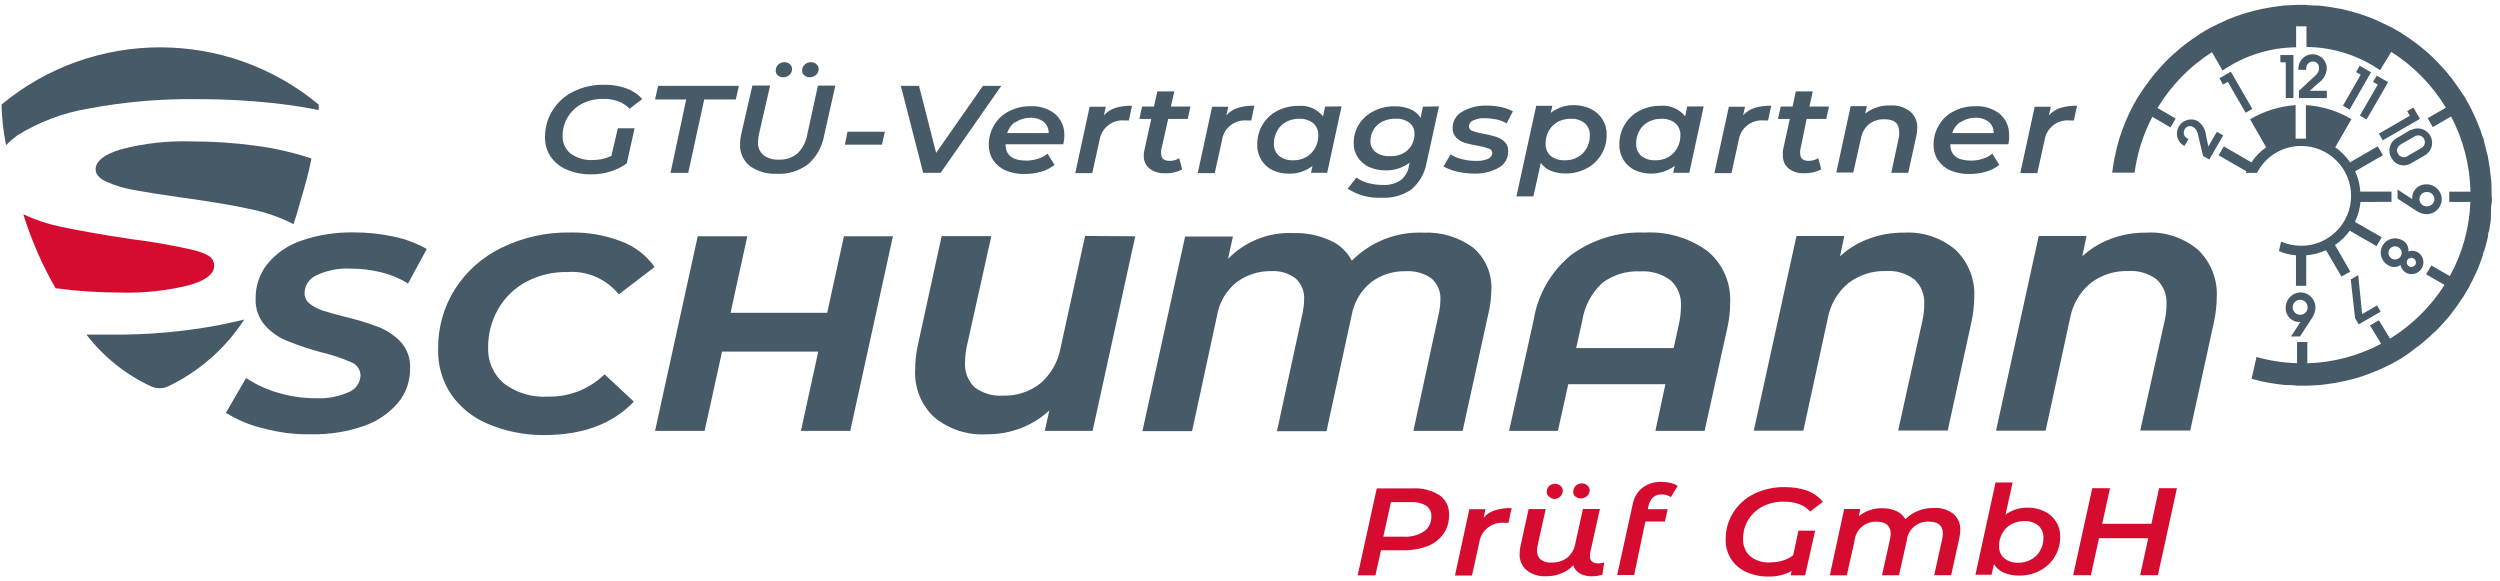
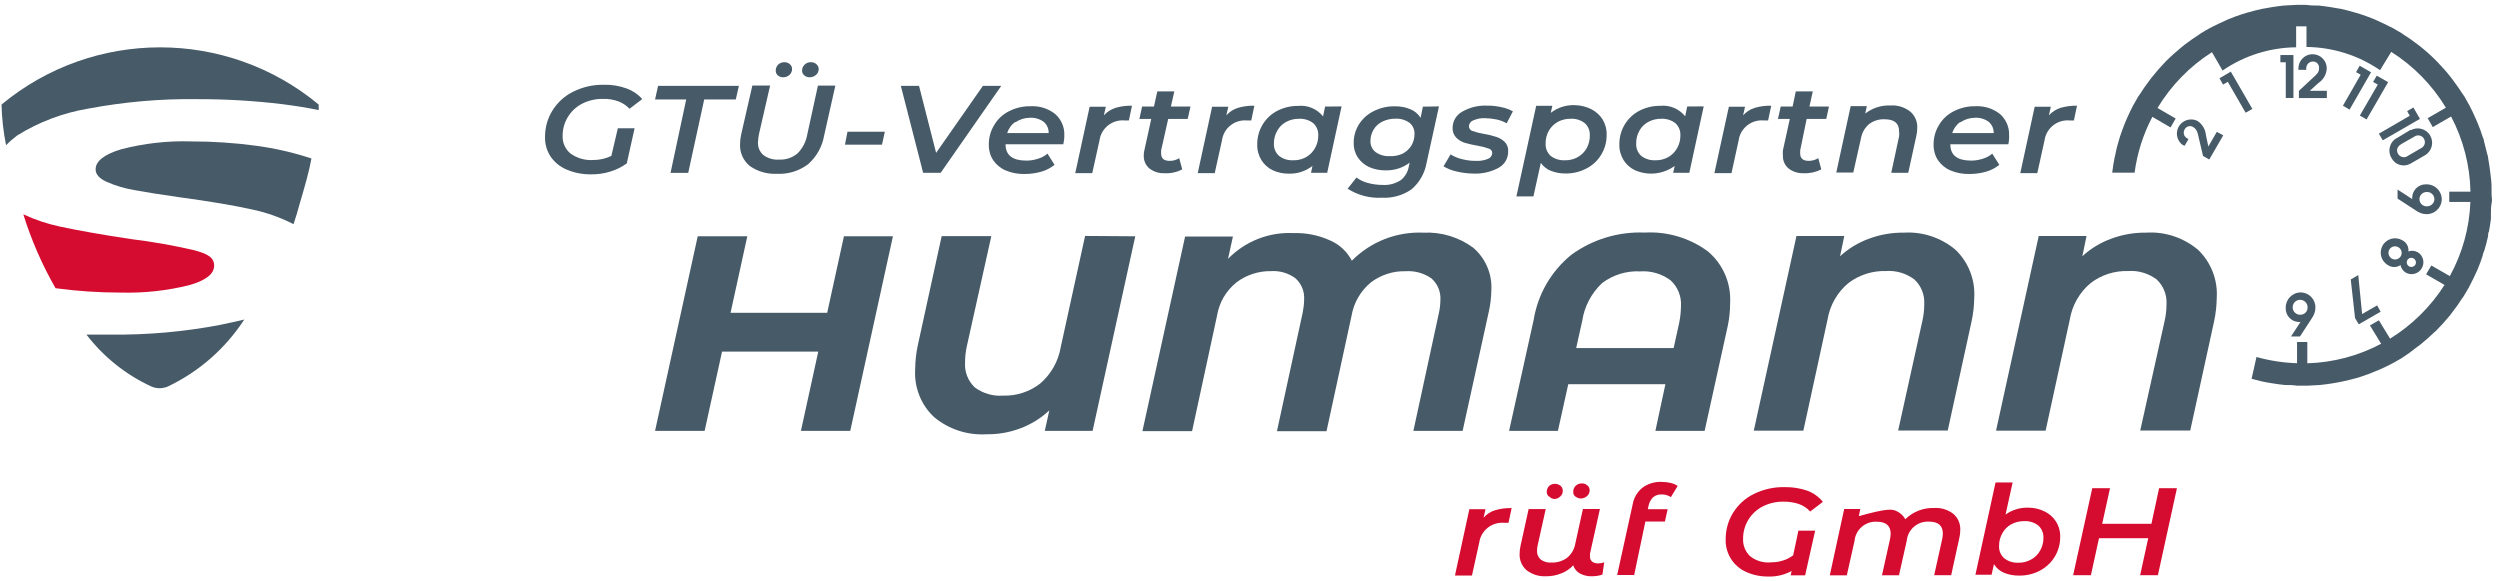
<svg xmlns="http://www.w3.org/2000/svg" width="297px" height="69px" viewBox="0 0 297 69" version="1.1">
  <title>Schumann_Logo_Pruef-GmbH_RGB_RZ</title>
  <g id="Desktop" stroke="none" stroke-width="1" fill="none" fill-rule="evenodd">
    <g id="Schumann_Logo_Pruef-GmbH_RGB_RZ" fill-rule="nonzero">
-       <path d="M31.26,50.88 C29.69,50.52 28.2,49.89 26.84,49.04 L29.23,44.91 C30.43,45.7 31.75,46.3 33.13,46.69 C34.58,47.11 36.08,47.32 37.59,47.31 C38.91,47.37 40.22,47.12 41.42,46.59 C42.24,46.27 42.8,45.48 42.83,44.6 C42.82,43.9 42.37,43.28 41.72,43.03 C40.56,42.53 39.37,42.13 38.14,41.85 C36.79,41.48 35.46,41.04 34.16,40.52 C33.15,40.12 32.24,39.5 31.51,38.69 C30.72,37.8 30.31,36.64 30.37,35.45 C30.35,33.95 30.85,32.49 31.8,31.32 C32.86,30.04 34.27,29.09 35.85,28.57 C37.81,27.9 39.88,27.58 41.95,27.61 C43.58,27.6 45.2,27.77 46.79,28.11 C48.16,28.4 49.48,28.89 50.7,29.58 L48.48,33.68 C47.49,33.07 46.42,32.63 45.3,32.35 C44.09,32.05 42.85,31.91 41.61,31.91 C40.24,31.84 38.87,32.11 37.63,32.69 C36.79,33.04 36.23,33.84 36.18,34.75 C36.16,35.26 36.38,35.76 36.79,36.08 C37.26,36.44 37.78,36.72 38.34,36.9 C38.98,37.11 39.85,37.35 40.99,37.64 C42.34,37.95 43.67,38.36 44.97,38.85 C45.97,39.24 46.88,39.85 47.62,40.63 C48.38,41.48 48.77,42.59 48.72,43.72 C48.75,45.23 48.24,46.71 47.27,47.87 C46.18,49.14 44.77,50.08 43.18,50.62 C41.2,51.3 39.12,51.63 37.02,51.59 C35.09,51.64 33.14,51.39 31.26,50.88 Z" id="Path" fill="#465A68" />
-       <path d="M57.92,50.34 C56.16,49.6 54.64,48.37 53.56,46.8 C52.53,45.23 52,43.37 52.05,41.49 C52.01,38.99 52.69,36.53 54.01,34.41 C55.36,32.27 57.29,30.54 59.57,29.44 C62.12,28.19 64.94,27.57 67.78,27.62 C69.83,27.58 71.87,27.93 73.79,28.67 C75.4,29.26 76.78,30.32 77.77,31.72 L73.51,34.97 C72.03,33.13 69.75,32.14 67.39,32.32 C65.67,32.28 63.98,32.69 62.47,33.5 C61.09,34.25 59.95,35.37 59.17,36.74 C58.38,38.13 57.97,39.7 57.99,41.3 C57.93,42.93 58.62,44.49 59.86,45.55 C61.36,46.68 63.21,47.24 65.09,47.12 C67.6,47.18 70.02,46.22 71.82,44.47 L75.3,47.71 C72.8,50.36 69.22,51.69 64.58,51.69 C62.28,51.69 60.02,51.24 57.92,50.34 Z" id="Path" fill="#465A68" />
      <polygon id="Path" fill="#465A68" points="106.08 28.07 101.01 51.19 95.15 51.19 97.21 41.77 85.78 41.77 83.71 51.19 77.82 51.19 82.89 28.07 88.78 28.07 86.79 37.16 98.27 37.16 100.26 28.07" />
      <path d="M134.87,28.07 L129.8,51.19 L124.12,51.19 L124.66,48.75 C123.69,49.67 122.54,50.38 121.29,50.86 C119.99,51.36 118.6,51.61 117.2,51.59 C114.94,51.73 112.72,51 110.98,49.56 C109.42,48.11 108.6,46.03 108.72,43.91 C108.73,42.93 108.83,41.96 109.04,41 L111.87,28.05 L117.77,28.05 L114.86,41.13 C114.72,41.76 114.65,42.41 114.65,43.05 C114.57,44.16 114.99,45.25 115.8,46.02 C116.77,46.74 117.96,47.09 119.17,47 C120.76,47.05 122.32,46.54 123.57,45.57 C124.87,44.45 125.74,42.91 126.02,41.22 L128.91,28.03 L134.87,28.07 Z" id="Path" fill="#465A68" />
      <path d="M175.02,29.43 C176.49,30.69 177.29,32.57 177.17,34.5 C177.16,35.33 177.06,36.17 176.88,36.98 L173.76,51.19 L167.91,51.19 L170.95,37.15 C171.06,36.66 171.11,36.16 171.12,35.66 C171.19,34.68 170.79,33.72 170.05,33.07 C169.16,32.45 168.08,32.15 167,32.22 C165.51,32.18 164.05,32.65 162.86,33.55 C161.64,34.56 160.82,35.97 160.56,37.53 L157.59,51.23 L151.7,51.23 L154.76,37.14 C154.86,36.64 154.92,36.13 154.93,35.61 C155,34.65 154.62,33.71 153.9,33.06 C153.06,32.44 152.03,32.14 150.99,32.21 C149.52,32.19 148.08,32.65 146.9,33.54 C145.66,34.53 144.83,35.95 144.58,37.52 L141.62,51.22 L135.72,51.22 L140.79,28.1 L146.47,28.1 L145.89,30.75 C147.92,28.67 150.74,27.55 153.64,27.69 C155.15,27.64 156.65,27.94 158.03,28.57 C159.14,29.05 160.04,29.9 160.6,30.97 C162.84,28.71 165.93,27.5 169.1,27.64 C171.22,27.54 173.32,28.17 175.02,29.43 Z" id="Path" fill="#465A68" />
      <path d="M202.89,29.86 C204.69,31.37 205.67,33.64 205.54,35.99 C205.54,36.9 205.45,37.82 205.26,38.71 L202.51,51.19 L196.66,51.19 L197.85,45.64 L186.31,45.64 L185.08,51.19 L179.28,51.19 L182.2,38 C182.69,34.97 184.28,32.22 186.66,30.28 C189.19,28.43 192.27,27.5 195.4,27.63 C198.08,27.48 200.73,28.27 202.89,29.86 Z M198.83,41.35 L199.49,38.34 C199.62,37.7 199.69,37.05 199.7,36.39 C199.78,35.22 199.32,34.07 198.45,33.29 C197.41,32.52 196.13,32.15 194.84,32.24 C193.22,32.16 191.62,32.65 190.33,33.63 C189.06,34.82 188.23,36.4 187.97,38.11 L187.25,41.35 L198.83,41.35 Z" id="Shape" fill="#465A68" />
      <path d="M232.3,29.66 C233.85,31.14 234.67,33.23 234.54,35.36 C234.53,36.31 234.42,37.27 234.22,38.2 L231.39,51.15 L225.5,51.15 L228.39,38.07 C228.53,37.44 228.6,36.79 228.6,36.15 C228.67,35.04 228.24,33.95 227.42,33.19 C226.45,32.47 225.25,32.11 224.04,32.2 C222.44,32.15 220.87,32.66 219.6,33.62 C218.27,34.72 217.39,36.27 217.11,37.97 L214.24,51.16 L208.35,51.16 L213.42,28.04 L219.1,28.04 L218.6,30.44 C219.59,29.54 220.74,28.83 222,28.37 C223.33,27.87 224.74,27.62 226.17,27.64 C228.39,27.5 230.59,28.23 232.3,29.66 Z" id="Path" fill="#465A68" />
      <path d="M261.11,29.66 C262.66,31.14 263.48,33.23 263.35,35.36 C263.34,36.31 263.23,37.27 263.03,38.2 L260.2,51.15 L254.26,51.15 L257.17,38.07 C257.31,37.44 257.38,36.79 257.38,36.15 C257.45,35.04 257.02,33.95 256.2,33.19 C255.23,32.47 254.03,32.11 252.82,32.2 C251.22,32.15 249.65,32.65 248.38,33.62 C247.05,34.72 246.17,36.27 245.89,37.97 L243.02,51.16 L237.13,51.16 L242.2,28.04 L247.88,28.04 L247.38,30.44 C248.37,29.54 249.52,28.83 250.78,28.37 C252.11,27.87 253.52,27.62 254.95,27.64 C257.17,27.49 259.38,28.22 261.11,29.66 Z" id="Path" fill="#465A68" />
-       <path d="M171.02,58.84 C171.76,59.36 172.19,60.23 172.15,61.14 C172.17,61.94 171.95,62.73 171.5,63.4 C171.03,64.06 170.37,64.58 169.62,64.87 C168.71,65.22 167.73,65.39 166.75,65.37 L164.06,65.37 L163.4,68.35 L161.29,68.35 L163.56,58.02 L167.92,58.02 C169.01,57.96 170.09,58.25 171.02,58.84 Z M169.2,63.12 C169.76,62.7 170.08,62.02 170.04,61.32 C170.07,60.82 169.83,60.35 169.42,60.07 C168.88,59.76 168.25,59.61 167.63,59.65 L165.24,59.65 L164.34,63.76 L166.83,63.76 C167.67,63.8 168.51,63.57 169.2,63.1 L169.2,63.12 L169.2,63.12 Z" id="Shape" fill="#D50C2F" />
      <path d="M177.63,60.61 C178.26,60.43 178.92,60.34 179.58,60.36 L179.21,62.11 L178.71,62.11 C177.24,61.98 175.92,63.02 175.73,64.48 L174.87,68.37 L172.85,68.37 L174.56,60.49 L176.48,60.49 L176.25,61.5 C176.62,61.08 177.1,60.77 177.63,60.61 Z" id="Path" fill="#D50C2F" />
      <path d="M190.58,66.8 L190.37,68.26 C189.97,68.4 189.55,68.46 189.12,68.46 C188.62,68.48 188.12,68.36 187.67,68.12 C187.31,67.9 187.03,67.57 186.9,67.16 C186.5,67.59 186.01,67.92 185.45,68.13 C184.88,68.36 184.26,68.47 183.65,68.46 C182.83,68.5 182.03,68.25 181.38,67.76 C180.8,67.27 180.49,66.54 180.53,65.78 C180.53,65.46 180.57,65.15 180.64,64.84 L181.6,60.48 L183.63,60.48 L182.67,64.8 C182.62,65 182.6,65.2 182.6,65.4 C182.57,65.8 182.73,66.19 183.02,66.46 C183.4,66.74 183.87,66.88 184.35,66.83 C185.01,66.85 185.65,66.65 186.18,66.26 C186.7,65.83 187.04,65.23 187.15,64.56 L188.05,60.47 L190.07,60.47 L188.89,65.78 C188.88,65.89 188.88,66 188.89,66.11 C188.87,66.34 188.97,66.57 189.14,66.72 C189.35,66.87 189.61,66.95 189.87,66.93 C190.12,66.93 190.36,66.89 190.58,66.8 Z M184.02,59 C183.85,58.86 183.75,58.65 183.75,58.43 C183.75,58.16 183.86,57.9 184.06,57.71 C184.45,57.4 185,57.4 185.39,57.71 C185.57,57.86 185.66,58.08 185.66,58.31 C185.66,58.58 185.55,58.83 185.34,59 C185.15,59.18 184.9,59.28 184.64,59.28 C184.41,59.25 184.19,59.15 184.03,58.97 L184.03,59 L184.02,59 Z M187.15,59 C186.98,58.86 186.89,58.65 186.9,58.43 C186.89,58.16 187,57.9 187.19,57.71 C187.39,57.52 187.66,57.42 187.93,57.43 C188.17,57.42 188.4,57.51 188.58,57.67 C188.76,57.81 188.86,58.03 188.85,58.25 C188.85,58.52 188.74,58.77 188.53,58.94 C188.33,59.12 188.07,59.22 187.8,59.22 C187.56,59.22 187.33,59.13 187.15,58.97 L187.15,59 Z" id="Shape" fill="#D50C2F" />
      <path d="M196.38,59.08 C196.11,59.35 195.93,59.7 195.85,60.07 L195.76,60.49 L198.12,60.49 L197.79,61.96 L195.47,61.96 L194.14,68.31 L192.12,68.31 L193.96,59.93 C194.09,59.15 194.5,58.45 195.11,57.95 C195.77,57.46 196.58,57.21 197.41,57.25 C197.77,57.25 198.12,57.29 198.47,57.37 C198.77,57.44 199.05,57.56 199.31,57.73 L198.5,59.06 C198.18,58.84 197.8,58.73 197.41,58.74 C197.04,58.72 196.67,58.84 196.38,59.08 Z" id="Path" fill="#D50C2F" />
      <path d="M213.65,63.04 L215.64,63.04 L214.45,68.35 L212.73,68.35 L212.85,67.83 C212.01,68.29 211.06,68.52 210.1,68.49 C209.19,68.51 208.28,68.32 207.45,67.95 C205.93,67.28 204.96,65.75 205.01,64.09 C205,62.97 205.3,61.87 205.89,60.92 C206.49,59.96 207.34,59.18 208.36,58.68 C209.51,58.12 210.77,57.84 212.05,57.87 C212.95,57.86 213.85,58 214.7,58.29 C215.43,58.56 216.07,59.02 216.56,59.62 L215.05,60.77 C214.69,60.37 214.23,60.06 213.72,59.88 C213.13,59.68 212.51,59.59 211.89,59.6 C211.02,59.58 210.16,59.78 209.38,60.18 C207.96,60.92 207.07,62.39 207.08,63.99 C207.04,64.79 207.35,65.56 207.94,66.1 C208.66,66.66 209.58,66.91 210.49,66.8 C210.94,66.8 211.39,66.73 211.82,66.59 C212.26,66.46 212.66,66.24 213.03,65.97 L213.65,63.04 Z" id="Path" fill="#D50C2F" />
-       <path d="M232.04,61.03 C232.61,61.51 232.92,62.23 232.88,62.98 C232.88,63.31 232.84,63.63 232.76,63.95 L231.8,68.33 L229.78,68.33 L230.74,64.01 C230.78,63.8 230.8,63.6 230.81,63.39 C230.81,62.45 230.27,61.97 229.17,61.97 C227.82,61.89 226.65,62.89 226.52,64.24 L225.6,68.34 L223.58,68.34 L224.54,64.02 C224.58,63.81 224.6,63.61 224.61,63.4 C224.61,62.46 224.05,61.98 222.97,61.98 C221.62,61.9 220.44,62.91 220.32,64.26 L219.4,68.35 L217.38,68.35 L219.09,60.47 L221,60.47 L220.83,61.32 C221.63,60.67 222.63,60.34 223.66,60.38 C224.22,60.37 224.78,60.48 225.29,60.71 C225.74,60.91 226.11,61.25 226.35,61.68 C227.26,60.79 228.49,60.31 229.76,60.35 C230.58,60.29 231.38,60.54 232.04,61.03 Z" id="Path" fill="#D50C2F" />
+       <path d="M232.04,61.03 C232.61,61.51 232.92,62.23 232.88,62.98 C232.88,63.31 232.84,63.63 232.76,63.95 L231.8,68.33 L229.78,68.33 L230.74,64.01 C230.78,63.8 230.8,63.6 230.81,63.39 C230.81,62.45 230.27,61.97 229.17,61.97 C227.82,61.89 226.65,62.89 226.52,64.24 L225.6,68.34 L223.58,68.34 L224.54,64.02 C224.58,63.81 224.6,63.61 224.61,63.4 C224.61,62.46 224.05,61.98 222.97,61.98 C221.62,61.9 220.44,62.91 220.32,64.26 L219.4,68.35 L217.38,68.35 L219.09,60.47 L221,60.47 L220.83,61.32 C224.22,60.37 224.78,60.48 225.29,60.71 C225.74,60.91 226.11,61.25 226.35,61.68 C227.26,60.79 228.49,60.31 229.76,60.35 C230.58,60.29 231.38,60.54 232.04,61.03 Z" id="Path" fill="#D50C2F" />
      <path d="M242.92,60.77 C243.47,61.04 243.93,61.45 244.25,61.96 C244.6,62.51 244.77,63.15 244.75,63.8 C244.76,65.47 243.84,67 242.36,67.78 C241.6,68.19 240.75,68.39 239.89,68.38 C239.26,68.39 238.64,68.28 238.06,68.04 C237.57,67.83 237.16,67.47 236.88,67.02 L236.6,68.28 L234.68,68.28 L237.07,57.32 L239.1,57.32 L238.26,61.13 C239.03,60.58 239.96,60.29 240.91,60.31 C241.61,60.3 242.3,60.46 242.92,60.77 Z M241.3,66.47 C241.75,66.23 242.12,65.87 242.36,65.42 C242.63,64.96 242.77,64.43 242.76,63.89 C242.78,63.34 242.56,62.8 242.15,62.43 C241.67,62.06 241.08,61.88 240.48,61.91 C239.95,61.9 239.42,62.03 238.95,62.28 C238.5,62.52 238.13,62.88 237.89,63.33 C237.62,63.79 237.48,64.32 237.49,64.86 C237.46,65.41 237.68,65.95 238.1,66.32 C238.57,66.69 239.17,66.88 239.77,66.85 C240.31,66.87 240.83,66.73 241.3,66.47 Z" id="Shape" fill="#D50C2F" />
      <polygon id="Path" fill="#D50C2F" points="258.62 58 256.36 68.33 254.25 68.33 255.21 63.94 249.36 63.94 248.4 68.33 246.29 68.33 248.56 58 250.67 58 249.74 62.23 255.59 62.23 256.5 58" />
      <path d="M73.4,15.24 L75.39,15.24 L74.46,19.41 C73.87,19.84 73.21,20.17 72.51,20.38 C71.78,20.61 71.01,20.72 70.24,20.71 C69.24,20.73 68.25,20.54 67.33,20.15 C66.55,19.83 65.89,19.29 65.41,18.6 C64.96,17.91 64.73,17.11 64.75,16.29 C64.74,15.18 65.04,14.08 65.63,13.13 C66.23,12.17 67.08,11.39 68.1,10.89 C69.25,10.32 70.51,10.04 71.79,10.07 C72.69,10.05 73.59,10.2 74.44,10.51 C75.16,10.77 75.8,11.2 76.3,11.77 L74.79,12.92 C74.42,12.53 73.97,12.23 73.46,12.04 C72.88,11.83 72.27,11.73 71.66,11.75 C70.78,11.73 69.91,11.93 69.13,12.33 C68.43,12.7 67.85,13.25 67.45,13.92 C67.04,14.59 66.83,15.37 66.84,16.16 C66.81,16.96 67.16,17.73 67.78,18.24 C68.55,18.79 69.49,19.07 70.43,19.01 C71.19,19.02 71.95,18.85 72.63,18.52 L73.4,15.24 Z" id="Path" fill="#465A68" />
      <polygon id="Path" fill="#465A68" points="81.52 11.82 77.82 11.82 78.18 10.2 87.78 10.2 87.41 11.82 83.66 11.82 81.76 20.54 79.66 20.54" />
      <path d="M89.1,19.74 C88.3,19.1 87.86,18.11 87.92,17.09 C87.92,16.71 87.97,16.34 88.05,15.98 L89.38,10.16 L91.49,10.16 L90.16,15.96 C90.1,16.26 90.07,16.57 90.05,16.88 C90.01,17.47 90.25,18.05 90.7,18.43 C91.24,18.82 91.89,19.01 92.56,18.96 C93.35,19 94.13,18.74 94.74,18.23 C95.36,17.61 95.77,16.81 95.91,15.95 L97.17,10.17 L99.24,10.17 L97.91,16.09 C97.68,17.42 97.01,18.62 96,19.51 C94.94,20.31 93.64,20.71 92.31,20.65 C91.17,20.7 90.04,20.39 89.1,19.74 Z M92.41,8.96 C92.24,8.82 92.15,8.61 92.16,8.39 C92.15,8.12 92.26,7.86 92.45,7.67 C92.64,7.49 92.9,7.39 93.17,7.39 C93.41,7.38 93.65,7.46 93.83,7.62 C94,7.76 94.1,7.98 94.1,8.2 C94.1,8.47 93.99,8.72 93.79,8.9 C93.59,9.08 93.34,9.18 93.07,9.18 C92.84,9.2 92.6,9.12 92.41,8.96 Z M95.56,8.96 C95.38,8.83 95.28,8.61 95.29,8.39 C95.28,8.12 95.39,7.86 95.6,7.67 C95.8,7.48 96.06,7.38 96.33,7.39 C96.57,7.38 96.8,7.46 96.98,7.62 C97.16,7.76 97.26,7.98 97.26,8.2 C97.26,8.47 97.15,8.73 96.94,8.9 C96.74,9.08 96.47,9.18 96.2,9.18 C95.96,9.19 95.74,9.11 95.56,8.96 Z" id="Shape" fill="#465A68" />
      <polygon id="Path" fill="#465A68" points="100.68 15.65 105.12 15.65 104.78 17.19 100.38 17.19" />
      <polygon id="Path" fill="#465A68" points="118.95 10.2 111.75 20.53 109.67 20.53 107.02 10.2 109.18 10.2 111.21 18.16 116.77 10.2" />
      <path d="M126.32,17.14 L119.46,17.14 C119.46,18.47 120.32,19.08 121.95,19.08 C122.42,19.08 122.89,19 123.34,18.85 C123.74,18.73 124.12,18.53 124.44,18.25 L125.28,19.58 C124.81,19.96 124.27,20.24 123.69,20.4 C123.06,20.58 122.4,20.67 121.74,20.67 C120.97,20.69 120.2,20.55 119.48,20.25 C118.88,20 118.36,19.57 117.99,19.03 C117.64,18.49 117.46,17.86 117.47,17.21 C117.46,16.37 117.68,15.55 118.12,14.84 C118.54,14.13 119.16,13.56 119.9,13.2 C120.69,12.8 121.57,12.6 122.46,12.62 C123.5,12.57 124.53,12.89 125.35,13.54 C126.08,14.18 126.48,15.11 126.44,16.07 C126.45,16.41 126.4,16.78 126.32,17.14 Z M120.63,14.48 C120.16,14.8 119.82,15.27 119.65,15.81 L124.58,15.81 C124.6,15.3 124.38,14.81 124,14.48 C123.53,14.13 122.95,13.96 122.37,13.99 C121.75,13.99 121.14,14.18 120.63,14.53 L120.63,14.48 Z" id="Shape" fill="#465A68" />
      <path d="M132.53,12.81 C133.16,12.63 133.82,12.54 134.48,12.56 L134.11,14.31 L133.62,14.31 C132.15,14.17 130.82,15.22 130.62,16.68 L129.76,20.57 L127.74,20.57 L129.45,12.68 L131.37,12.68 L131.14,13.7 C131.52,13.29 132,12.98 132.53,12.81 Z" id="Path" fill="#465A68" />
      <path d="M137.94,17.88 C137.93,17.99 137.93,18.11 137.94,18.22 C137.94,18.82 138.27,19.11 138.95,19.11 C139.35,19.12 139.75,19.01 140.09,18.79 L140.45,20.12 C139.8,20.46 139.08,20.62 138.35,20.58 C137.71,20.61 137.07,20.41 136.56,20.02 C136.1,19.64 135.85,19.06 135.88,18.47 C135.87,18.26 135.9,18.06 135.95,17.86 L136.77,14.13 L135.36,14.13 L135.68,12.66 L137.09,12.66 L137.49,10.86 L139.51,10.86 L139.1,12.66 L141.43,12.66 L141.1,14.13 L138.78,14.13 L137.94,17.88 Z" id="Path" fill="#465A68" />
      <path d="M147.07,12.81 C147.7,12.63 148.36,12.54 149.02,12.56 L148.65,14.31 L148.15,14.31 C146.68,14.18 145.36,15.22 145.17,16.68 L144.31,20.57 L142.29,20.57 L144,12.68 L145.92,12.68 L145.69,13.7 C146.06,13.28 146.54,12.98 147.07,12.81 Z" id="Path" fill="#465A68" />
      <path d="M159.38,12.64 L157.67,20.53 L155.75,20.53 L155.92,19.71 C155.12,20.34 154.12,20.66 153.11,20.63 C152.45,20.64 151.79,20.5 151.19,20.22 C150.64,19.96 150.18,19.54 149.86,19.03 C149.52,18.47 149.34,17.83 149.36,17.17 C149.35,16.33 149.57,15.51 150,14.8 C150.42,14.1 151.03,13.53 151.75,13.16 C152.52,12.77 153.37,12.57 154.23,12.58 C155.36,12.47 156.47,12.94 157.18,13.83 L157.42,12.66 L159.38,12.64 Z M155.16,18.67 C155.6,18.42 155.96,18.06 156.21,17.62 C156.48,17.16 156.62,16.63 156.61,16.09 C156.64,15.54 156.42,15 156.01,14.63 C155.53,14.26 154.93,14.08 154.33,14.11 C153.8,14.1 153.27,14.23 152.8,14.48 C152.35,14.72 151.98,15.08 151.74,15.53 C151.47,15.99 151.33,16.52 151.34,17.06 C151.31,17.61 151.54,18.15 151.95,18.52 C152.43,18.89 153.02,19.07 153.62,19.04 C154.16,19.06 154.69,18.93 155.16,18.67 L155.16,18.67 Z" id="Shape" fill="#465A68" />
      <path d="M170.95,12.64 L169.48,19.34 C169.27,20.57 168.63,21.69 167.68,22.5 C166.65,23.21 165.41,23.56 164.15,23.49 C162.72,23.57 161.31,23.19 160.1,22.42 L161.15,21.09 C161.55,21.39 162,21.6 162.48,21.73 C163.06,21.89 163.66,21.97 164.26,21.97 C165.01,22.02 165.76,21.82 166.4,21.41 C166.94,20.99 167.29,20.37 167.38,19.7 L167.47,19.32 C166.66,19.94 165.65,20.26 164.63,20.24 C163.95,20.25 163.27,20.12 162.64,19.84 C162.1,19.59 161.64,19.2 161.31,18.7 C160.97,18.19 160.8,17.59 160.82,16.98 C160.81,16.2 161.03,15.44 161.44,14.78 C161.87,14.1 162.48,13.55 163.2,13.2 C163.98,12.81 164.84,12.61 165.71,12.63 C166.34,12.62 166.96,12.73 167.54,12.97 C168.05,13.17 168.48,13.54 168.77,14 L169.04,12.67 L170.95,12.64 Z M166.62,18.26 C167.05,18.04 167.41,17.71 167.67,17.3 C167.92,16.88 168.05,16.4 168.04,15.91 C168.07,15.4 167.84,14.9 167.44,14.58 C166.96,14.24 166.37,14.07 165.78,14.1 C165.25,14.09 164.72,14.21 164.24,14.44 C163.8,14.65 163.43,14.98 163.18,15.4 C162.94,15.8 162.81,16.26 162.81,16.73 C162.78,17.24 163.01,17.74 163.41,18.06 C163.9,18.41 164.48,18.58 165.08,18.55 C165.61,18.58 166.14,18.48 166.62,18.26 Z" id="Shape" fill="#465A68" />
      <path d="M173.03,20.37 C172.49,20.25 171.97,20.05 171.49,19.76 L172.33,18.34 C172.74,18.6 173.19,18.79 173.66,18.9 C174.2,19.04 174.76,19.12 175.32,19.11 C175.82,19.14 176.32,19.06 176.78,18.87 C177.07,18.76 177.27,18.48 177.28,18.17 C177.27,17.92 177.1,17.71 176.86,17.65 C176.43,17.5 175.98,17.38 175.53,17.31 C175.02,17.22 174.51,17.11 174.02,16.97 C173.64,16.85 173.29,16.64 173.01,16.36 C172.71,16.05 172.55,15.64 172.57,15.21 C172.56,14.41 173,13.66 173.7,13.27 C174.61,12.75 175.64,12.5 176.68,12.55 C177.26,12.54 177.84,12.61 178.4,12.74 C178.87,12.83 179.31,13 179.73,13.23 L178.99,14.65 C178.61,14.43 178.21,14.28 177.78,14.19 C177.34,14.1 176.9,14.05 176.45,14.04 C175.95,14.01 175.46,14.11 175,14.31 C174.72,14.42 174.52,14.69 174.51,15 C174.51,15.26 174.68,15.49 174.93,15.56 C175.36,15.71 175.81,15.83 176.26,15.9 C176.76,15.98 177.26,16.1 177.75,16.26 C178.13,16.38 178.47,16.58 178.76,16.86 C179.05,17.16 179.2,17.56 179.17,17.97 C179.19,18.78 178.76,19.54 178.04,19.93 C177.12,20.43 176.08,20.67 175.03,20.62 C174.36,20.61 173.69,20.53 173.03,20.37 Z" id="Path" fill="#465A68" />
      <path d="M189.04,12.97 C189.58,13.24 190.04,13.65 190.37,14.16 C190.71,14.71 190.89,15.35 190.87,16 C190.88,16.84 190.66,17.66 190.23,18.37 C189.81,19.07 189.2,19.64 188.48,20.01 C187.72,20.41 186.87,20.62 186.01,20.61 C185.4,20.62 184.8,20.51 184.23,20.29 C183.75,20.1 183.34,19.77 183.05,19.35 L182.17,23.33 L180.15,23.33 L182.5,12.57 L184.42,12.57 L184.23,13.41 C185.03,12.78 186.03,12.46 187.04,12.49 C187.75,12.5 188.43,12.66 189.04,12.97 Z M187.43,18.67 C187.87,18.42 188.24,18.06 188.49,17.62 C188.75,17.15 188.88,16.63 188.87,16.09 C188.9,15.54 188.68,15 188.27,14.63 C187.79,14.26 187.19,14.07 186.59,14.11 C186.06,14.1 185.53,14.23 185.06,14.48 C184.62,14.73 184.25,15.09 184,15.53 C183.74,16 183.61,16.52 183.62,17.06 C183.59,17.61 183.81,18.15 184.22,18.52 C184.7,18.89 185.3,19.07 185.9,19.04 C186.43,19.06 186.96,18.93 187.43,18.67 Z" id="Shape" fill="#465A68" />
      <path d="M202.4,12.64 L200.69,20.53 L198.77,20.53 L198.96,19.71 C197.58,20.71 195.77,20.91 194.21,20.21 C193.66,19.95 193.2,19.53 192.88,19.02 C192.54,18.46 192.36,17.82 192.38,17.16 C192.37,16.32 192.59,15.5 193.02,14.79 C193.44,14.09 194.05,13.52 194.77,13.15 C195.54,12.76 196.39,12.56 197.25,12.57 C198.38,12.46 199.49,12.93 200.2,13.82 L200.44,12.65 L202.4,12.64 Z M198.18,18.67 C198.62,18.42 198.98,18.06 199.23,17.62 C199.5,17.16 199.64,16.63 199.63,16.09 C199.66,15.54 199.44,15 199.03,14.63 C198.55,14.26 197.95,14.08 197.35,14.11 C196.82,14.1 196.29,14.23 195.82,14.48 C195.37,14.72 195,15.08 194.76,15.53 C194.5,15.99 194.36,16.52 194.38,17.06 C194.35,17.61 194.57,18.15 194.98,18.52 C195.46,18.89 196.05,19.07 196.65,19.04 C197.18,19.06 197.71,18.93 198.18,18.67 Z" id="Shape" fill="#465A68" />
      <path d="M208.47,12.81 C209.1,12.63 209.76,12.54 210.42,12.56 L210.05,14.31 L209.55,14.31 C208.08,14.17 206.75,15.22 206.55,16.68 L205.7,20.57 L203.67,20.57 L205.39,12.68 L207.31,12.68 L207.08,13.7 C207.46,13.28 207.93,12.98 208.47,12.81 Z" id="Path" fill="#465A68" />
      <path d="M213.86,17.88 C213.86,18.04 213.86,18.16 213.86,18.22 C213.86,18.82 214.2,19.11 214.88,19.11 C215.28,19.11 215.67,19 216.01,18.79 L216.37,20.12 C215.73,20.45 215.01,20.61 214.29,20.58 C213.64,20.61 213,20.41 212.49,20.02 C212.03,19.64 211.78,19.06 211.81,18.47 C211.79,18.27 211.79,18.06 211.81,17.86 L212.63,14.13 L211.22,14.13 L211.55,12.66 L212.96,12.66 L213.34,10.86 L215.36,10.86 L214.96,12.66 L217.28,12.66 L216.96,14.13 L214.63,14.13 L213.86,17.88 Z" id="Path" fill="#465A68" />
      <path d="M226.93,13.25 C227.5,13.74 227.81,14.46 227.77,15.21 C227.77,15.53 227.73,15.84 227.66,16.15 L226.7,20.53 L224.68,20.53 L225.61,16.21 C225.64,16.01 225.64,15.8 225.61,15.6 C225.61,14.64 225.04,14.17 223.89,14.17 C223.23,14.14 222.58,14.34 222.05,14.74 C221.55,15.16 221.21,15.75 221.09,16.4 L220.17,20.5 L218.15,20.5 L219.86,12.61 L221.78,12.61 L221.59,13.49 C222.44,12.83 223.49,12.49 224.56,12.53 C225.43,12.47 226.26,12.73 226.93,13.25 Z" id="Path" fill="#465A68" />
      <path d="M238.59,17.14 L231.7,17.14 C231.7,18.47 232.56,19.08 234.19,19.08 C234.66,19.08 235.13,19 235.58,18.85 C235.98,18.73 236.36,18.53 236.68,18.25 L237.52,19.58 C237.05,19.96 236.51,20.24 235.93,20.4 C235.3,20.58 234.64,20.67 233.98,20.67 C233.21,20.69 232.44,20.55 231.72,20.25 C231.12,20 230.6,19.57 230.23,19.03 C229.88,18.49 229.7,17.86 229.71,17.21 C229.7,16.37 229.92,15.55 230.36,14.84 C230.78,14.13 231.4,13.56 232.14,13.2 C232.93,12.8 233.81,12.6 234.7,12.62 C235.74,12.57 236.77,12.89 237.59,13.54 C238.32,14.18 238.72,15.11 238.68,16.07 C238.7,16.41 238.67,16.78 238.59,17.14 Z M232.9,14.48 C232.43,14.8 232.09,15.27 231.92,15.81 L236.85,15.81 C236.87,15.3 236.65,14.81 236.27,14.48 C235.8,14.13 235.22,13.96 234.64,13.99 C234.02,13.99 233.41,14.18 232.9,14.53 L232.9,14.48 Z" id="Shape" fill="#465A68" />
      <path d="M244.8,12.81 C245.43,12.63 246.09,12.54 246.75,12.56 L246.38,14.31 L245.89,14.31 C244.42,14.17 243.09,15.22 242.89,16.68 L242.03,20.57 L240.01,20.57 L241.72,12.68 L243.64,12.68 L243.41,13.7 C243.79,13.29 244.27,12.98 244.8,12.81 Z" id="Path" fill="#465A68" />
      <path d="M37,18.83 C34.87,18.12 32.68,17.62 30.46,17.32 C27.89,16.97 25.3,16.8 22.7,16.8 C19.91,16.71 17.11,17.03 14.41,17.73 C12.38,18.34 11.36,19.14 11.36,20.12 C11.36,20.72 11.8,21.21 12.69,21.61 C13.73,22.07 14.83,22.39 15.95,22.58 C17.28,22.83 19.12,23.12 21.51,23.46 C24.91,23.92 27.71,24.39 29.88,24.87 C31.61,25.23 33.29,25.82 34.87,26.63 C35.15,25.82 35.4,24.97 35.63,24.11 C36.18,22.24 36.7,20.47 37,18.83 Z" id="Path" fill="#465A68" />
      <path d="M22.47,33.88 C24.45,33.32 25.44,32.55 25.44,31.56 C25.44,30.57 24.64,30.15 23.08,29.73 C20.59,29.15 18.08,28.71 15.54,28.4 C12.09,27.88 9.27,27.38 7.09,26.91 C5.6,26.59 4.15,26.11 2.77,25.46 C3.72,28.52 5.01,31.47 6.6,34.24 C9.19,34.59 11.79,34.76 14.4,34.76 C17.13,34.83 19.84,34.53 22.47,33.88 Z" id="Path" fill="#D50C2F" />
      <path d="M26.08,38.61 C21.82,39.42 17.48,39.8 13.15,39.75 C12.18,39.75 11.23,39.75 10.27,39.75 C12.3,42.4 14.95,44.52 17.99,45.92 C18.3,46.05 18.63,46.12 18.96,46.12 C19.29,46.12 19.62,46.05 19.93,45.92 C23.64,44.16 26.78,41.4 29.02,37.96 C28.14,38.16 27.17,38.4 26.08,38.61 Z" id="Path" fill="#465A68" />
      <path d="M2.03,16.1 C4.63,14.48 7.53,13.39 10.56,12.89 C14.79,12.1 19.09,11.72 23.39,11.78 C26.8,11.77 30.2,11.97 33.58,12.38 C35.12,12.58 36.54,12.8 37.86,13.08 C37.86,12.84 37.86,12.62 37.86,12.42 L37.86,12.42 C26.93,3.36 11.11,3.36 0.18,12.42 L0.18,12.42 C0.22,14.04 0.4,15.66 0.72,17.25 C1.13,16.83 1.57,16.45 2.03,16.1 Z" id="Path" fill="#465A68" />
      <polygon id="Path" fill="#465A68" points="271.55 11.64 272.46 11.64 272.46 6.54 270.91 6.54 270.91 7.4 271.55 7.4" />
      <path d="M273.97,8.3 C273.96,8.1 273.99,7.9 274.08,7.72 C274.21,7.47 274.47,7.31 274.76,7.31 C275.16,7.29 275.49,7.6 275.5,8 C275.5,8.03 275.5,8.05 275.5,8.08 C275.5,8.32 275.5,8.62 274.94,9.09 L273.11,10.79 L273.11,11.65 L276.43,11.65 L276.43,10.79 L274.4,10.79 L275.43,9.86 C276.02,9.47 276.39,8.83 276.42,8.12 C276.42,7.19 275.66,6.44 274.73,6.44 C273.81,6.44 273.06,7.19 273.05,8.12 C273.04,8.18 273.04,8.24 273.05,8.29 L273.97,8.3 Z" id="Path" fill="#465A68" />
      <polygon id="Path" fill="#465A68" points="279.13 13.02 281.68 8.59 280.33 7.81 279.9 8.57 280.45 8.88 278.34 12.56" />
      <polygon id="Path" fill="#465A68" points="280.35 13.73 281.15 14.19 283.71 9.76 282.36 8.99 281.92 9.73 282.48 10.05" />
      <polygon id="Path" fill="#465A68" points="282.61 15.88 283.07 16.67 287.49 14.12 286.71 12.77 285.97 13.2 286.28 13.75" />
      <path d="M286.38,15.42 L284.77,16.39 C284.37,16.58 284.07,16.93 283.95,17.36 C283.79,17.83 283.85,18.34 284.11,18.77 C284.52,19.57 285.51,19.89 286.31,19.47 C286.36,19.45 286.4,19.42 286.45,19.39 L288.08,18.45 C288.9,17.98 289.18,16.93 288.71,16.11 C288.24,15.29 287.19,15.01 286.37,15.48 L286.38,15.42 Z M287.97,16.5 C288.19,16.87 288.06,17.35 287.69,17.57 C287.67,17.58 287.65,17.59 287.63,17.6 L286.08,18.5 C285.74,18.78 285.24,18.72 284.96,18.38 C284.93,18.35 284.91,18.31 284.89,18.27 C284.73,18 284.62,17.5 285.3,17.1 L286.81,16.24 C287.16,15.98 287.66,16.05 287.92,16.41 C287.93,16.44 287.95,16.47 287.97,16.5 L287.97,16.5 Z" id="Shape" fill="#465A68" />
      <path d="M290.08,23.66 C290.07,22.67 289.25,21.88 288.26,21.9 C288.25,21.9 288.24,21.9 288.23,21.9 C287.36,21.87 286.62,22.54 286.57,23.41 C286.56,23.49 286.56,23.57 286.57,23.65 L284.83,22.52 L284.83,23.59 L287.01,25.01 C287.19,25.13 287.38,25.24 287.58,25.32 C287.78,25.39 288,25.43 288.22,25.44 C289.2,25.48 290.03,24.72 290.08,23.74 C290.08,23.72 290.08,23.69 290.08,23.66 Z M288.29,24.51 C287.82,24.52 287.44,24.14 287.43,23.67 C287.43,23.67 287.43,23.66 287.43,23.66 C287.43,23.19 287.81,22.81 288.28,22.81 C288.3,22.81 288.32,22.81 288.33,22.81 C288.81,22.8 289.2,23.18 289.21,23.66 C289.21,23.66 289.21,23.66 289.21,23.66 C289.2,24.14 288.79,24.52 288.31,24.51 C288.3,24.51 288.29,24.51 288.28,24.51 L288.29,24.51 Z" id="Shape" fill="#465A68" />
      <path d="M287.19,29.95 C286.86,29.77 286.47,29.74 286.12,29.87 C286.18,29.32 285.89,28.79 285.39,28.54 C284.58,28.07 283.53,28.34 283.06,29.16 C282.59,29.97 282.86,31.02 283.68,31.49 L283.68,31.49 C284.13,31.8 284.73,31.8 285.18,31.49 C285.25,31.86 285.47,32.18 285.79,32.38 C286.46,32.77 287.33,32.54 287.71,31.86 C288.1,31.19 287.87,30.32 287.19,29.94 L287.19,29.95 Z M285.21,30.44 C284.99,30.81 284.51,30.94 284.14,30.72 C284.14,30.72 284.14,30.72 284.14,30.72 C283.77,30.5 283.64,30.02 283.85,29.65 C284.07,29.28 284.55,29.15 284.92,29.37 C284.92,29.37 284.92,29.37 284.92,29.37 C285.29,29.57 285.43,30.04 285.23,30.41 C285.22,30.42 285.22,30.43 285.21,30.44 Z M286.95,31.44 C286.79,31.7 286.46,31.79 286.19,31.64 C285.94,31.49 285.85,31.16 285.99,30.9 C286.14,30.64 286.47,30.55 286.73,30.7 C286.99,30.84 287.09,31.17 286.95,31.44 Z" id="Shape" fill="#465A68" />
      <polygon id="Path" fill="#465A68" points="280.62 37.31 280.16 32.68 279.27 33.2 279.78 37.79 280.22 38.53 282.82 37.03 282.4 36.28" />
      <polygon id="Path" fill="#465A68" points="264.66 9.72 266.78 13.39 267.58 12.94 265.02 8.51 263.67 9.3 264.1 10.05" />
      <path d="M259.38,17.24 L259.53,17.32 L259.99,16.54 C259.81,16.45 259.66,16.32 259.54,16.17 C259.39,15.92 259.39,15.61 259.54,15.36 C259.73,15.01 260.16,14.88 260.51,15.07 C260.53,15.08 260.55,15.1 260.57,15.11 C260.77,15.22 261.01,15.43 261.15,16.1 L261.72,18.53 L262.46,18.95 L264.12,16.08 L263.36,15.66 L262.35,17.41 L262.07,16.08 C262.01,15.38 261.64,14.74 261.05,14.36 C260.22,13.95 259.21,14.29 258.79,15.12 C258.41,15.88 258.66,16.81 259.38,17.28 L259.38,17.24 Z" id="Path" fill="#465A68" />
      <path d="M273.31,34.74 C272.32,34.75 271.53,35.57 271.54,36.56 C271.54,36.57 271.54,36.58 271.54,36.59 C271.51,37.46 272.18,38.2 273.05,38.25 L273.3,38.25 L272.17,39.97 L273.24,39.97 L274.66,37.79 C274.78,37.61 274.88,37.42 274.95,37.22 C275.03,37.02 275.07,36.8 275.07,36.58 C275.11,35.6 274.34,34.77 273.36,34.74 C273.36,34.74 273.33,34.74 273.31,34.74 Z M273.31,37.39 C272.82,37.42 272.4,37.05 272.37,36.56 C272.34,36.07 272.71,35.65 273.2,35.62 C273.69,35.59 274.11,35.96 274.14,36.45 C274.14,36.48 274.14,36.5 274.14,36.53 C274.15,36.99 273.79,37.37 273.33,37.39 L273.31,37.39 Z" id="Shape" fill="#465A68" />
      <path d="M296,23.12 C296.01,23 296.01,22.88 296,22.76 C296,22.2 296,21.67 295.92,21.14 L295.84,20.45 C295.77,19.89 295.69,19.32 295.59,18.78 C295.59,18.59 295.51,18.41 295.46,18.22 C295.35,17.73 295.23,17.25 295.1,16.77 C295.1,16.58 294.99,16.4 294.93,16.23 C294.76,15.67 294.56,15.13 294.33,14.59 C294.26,14.42 294.18,14.23 294.1,14.06 C293.87,13.53 293.62,13.01 293.36,12.51 L293.36,12.51 C293.31,12.4 293.24,12.28 293.17,12.18 L292.79,11.49 C292.71,11.37 292.62,11.26 292.55,11.15 C292.23,10.65 291.9,10.17 291.54,9.69 C291.39,9.49 291.26,9.29 291.1,9.11 C290.64,8.51 290.13,7.96 289.61,7.41 L289.46,7.26 C288.87,6.65 288.24,6.09 287.58,5.56 C287.46,5.45 287.33,5.37 287.2,5.27 C286.67,4.86 286.13,4.47 285.56,4.12 L285.32,3.95 L284.26,3.33 L284.26,3.33 L283.99,3.2 C283.5,2.95 283,2.71 282.49,2.48 L282.05,2.28 C281.51,2.05 280.94,1.86 280.38,1.67 L279.81,1.5 C279.25,1.34 278.7,1.18 278.13,1.06 L277.59,0.97 C277.11,0.88 276.63,0.81 276.14,0.74 L275.48,0.66 C274.99,0.66 274.5,0.66 273.99,0.58 L272.77,0.58 L271.3,0.66 L270.65,0.74 C270.17,0.81 269.69,0.87 269.22,0.97 L268.7,1.06 C268.12,1.18 267.55,1.34 266.98,1.5 L266.41,1.67 C265.84,1.86 265.28,2.05 264.74,2.28 L264.3,2.48 C263.8,2.71 263.31,2.93 262.83,3.18 L262.52,3.34 L262.52,3.34 C262.16,3.54 261.8,3.74 261.46,3.96 C261.38,4.01 261.31,4.06 261.23,4.12 C260.65,4.49 260.09,4.89 259.55,5.3 L259.21,5.57 C258.55,6.11 257.91,6.68 257.31,7.28 C257.26,7.33 257.21,7.38 257.16,7.44 C256.64,7.98 256.15,8.54 255.69,9.12 C255.53,9.31 255.4,9.5 255.25,9.7 C254.89,10.16 254.56,10.66 254.24,11.16 L254,11.5 C253.87,11.71 253.75,11.94 253.63,12.16 L253.43,12.5 L253.43,12.5 C253.16,13 252.93,13.52 252.69,14.04 C252.61,14.21 252.54,14.4 252.46,14.58 C252.25,15.11 252.04,15.65 251.86,16.21 L251.7,16.75 C251.55,17.23 251.43,17.71 251.33,18.2 C251.33,18.37 251.24,18.56 251.21,18.74 C251.1,19.3 251.01,19.85 250.94,20.44 L250.94,20.51 L253.59,20.51 C253.9,18.19 254.61,15.95 255.7,13.88 L257.86,15.14 L258.47,14.08 L256.31,12.83 C257.93,10.15 260.14,7.88 262.78,6.2 L264.04,8.38 C266.61,6.61 269.66,5.65 272.78,5.62 L272.78,3.13 C272.99,3.13 273.19,3.13 273.4,3.13 C273.61,3.13 273.8,3.13 274.01,3.13 C274.01,4.18 274.01,5.6 274.01,5.58 C277.13,5.61 280.18,6.57 282.75,8.34 L284.08,6.16 C286.73,7.84 288.95,10.11 290.57,12.79 L288.41,14.04 L289.01,15.1 L291.19,13.84 C292.64,16.6 293.43,19.65 293.49,22.77 L290.97,22.77 L290.97,23.99 L293.48,23.99 C293.37,27.08 292.53,30.09 291.04,32.8 L288.84,31.54 L288.22,32.59 L290.41,33.85 C288.76,36.44 286.55,38.62 283.94,40.23 L282.61,38.05 L281.55,38.66 L282.88,40.84 C280.17,42.28 277.17,43.07 274.11,43.16 L274.11,40.63 L272.89,40.63 L272.89,43.15 C271.26,43.1 269.64,42.85 268.07,42.41 L267.49,45 L268.7,45.31 L269.31,45.43 C269.8,45.52 270.28,45.59 270.77,45.66 L271.45,45.74 C271.93,45.74 272.41,45.74 272.9,45.82 L274.12,45.82 L275.59,45.74 L276.27,45.66 C276.76,45.59 277.25,45.53 277.73,45.43 L278.39,45.3 C278.91,45.19 279.41,45.06 279.92,44.92 L280.48,44.75 C281.04,44.56 281.59,44.37 282.12,44.14 L282.61,43.94 C283.15,43.7 283.7,43.45 284.22,43.17 L284.22,43.17 L284.49,43.02 L285.26,42.58 L285.62,42.34 C286.1,42.03 286.56,41.7 286.95,41.37 L287.56,40.92 C288.13,40.46 288.69,39.96 289.22,39.45 L289.38,39.32 C289.98,38.72 290.54,38.09 291.08,37.44 L291.29,37.15 C291.73,36.6 292.14,36.02 292.51,35.43 C292.57,35.37 292.61,35.3 292.66,35.23 C292.87,34.89 293.08,34.54 293.28,34.18 L293.28,34.18 L293.49,33.77 C293.73,33.32 293.94,32.87 294.14,32.44 C294.22,32.29 294.29,32.13 294.35,31.98 C294.58,31.45 294.76,30.91 294.95,30.36 C294.95,30.15 295.08,29.95 295.14,29.75 C295.31,29.19 295.46,28.64 295.58,28.07 C295.58,27.88 295.58,27.69 295.69,27.49 C295.78,27.01 295.85,26.52 295.92,26.03 C295.92,25.83 295.92,25.63 295.92,25.43 C295.92,25.01 295.92,24.57 296.01,24.1 C296.1,23.64 296.01,23.57 296.01,23.3 L296.01,23.23 L296,23.12 Z" id="Path" fill="#465A68" />
-       <path d="M284.11,23.98 L284.11,22.76 L280.4,22.76 C280.35,21.92 280.14,21.1 279.79,20.35 L283.09,18.44 L282.48,17.38 L279.19,19.28 C278.71,18.59 278.11,17.98 277.43,17.49 L279.35,14.16 C277.71,13.18 275.85,12.6 273.94,12.49 L273.94,16.47 L272.72,16.47 L272.72,12.49 C270.81,12.62 268.95,13.2 267.31,14.17 L269.22,17.5 C268.53,17.98 267.93,18.59 267.47,19.29 L264.19,17.39 L263.58,18.45 L266.87,20.35 C266.87,20.35 266.87,20.47 266.8,20.54 L268.13,20.54 C269.13,18.58 271.15,17.34 273.36,17.34 C276.63,17.33 279.3,19.98 279.31,23.25 C279.32,26.52 276.67,29.19 273.4,29.2 C272.57,29.2 271.75,29.03 270.99,28.7 L270.74,29.83 C271.38,30.11 272.06,30.28 272.76,30.33 L272.76,33.95 L273.98,33.95 L273.98,30.33 C274.79,30.27 275.59,30.06 276.33,29.72 L278.16,32.85 L279.22,32.27 L277.4,29.11 C278.08,28.65 278.67,28.07 279.15,27.41 L282.33,29.24 L282.95,28.19 L279.77,26.36 C280.13,25.61 280.35,24.81 280.43,23.99 L284.11,23.98 Z" id="Path" fill="#465A68" />
    </g>
  </g>
</svg>